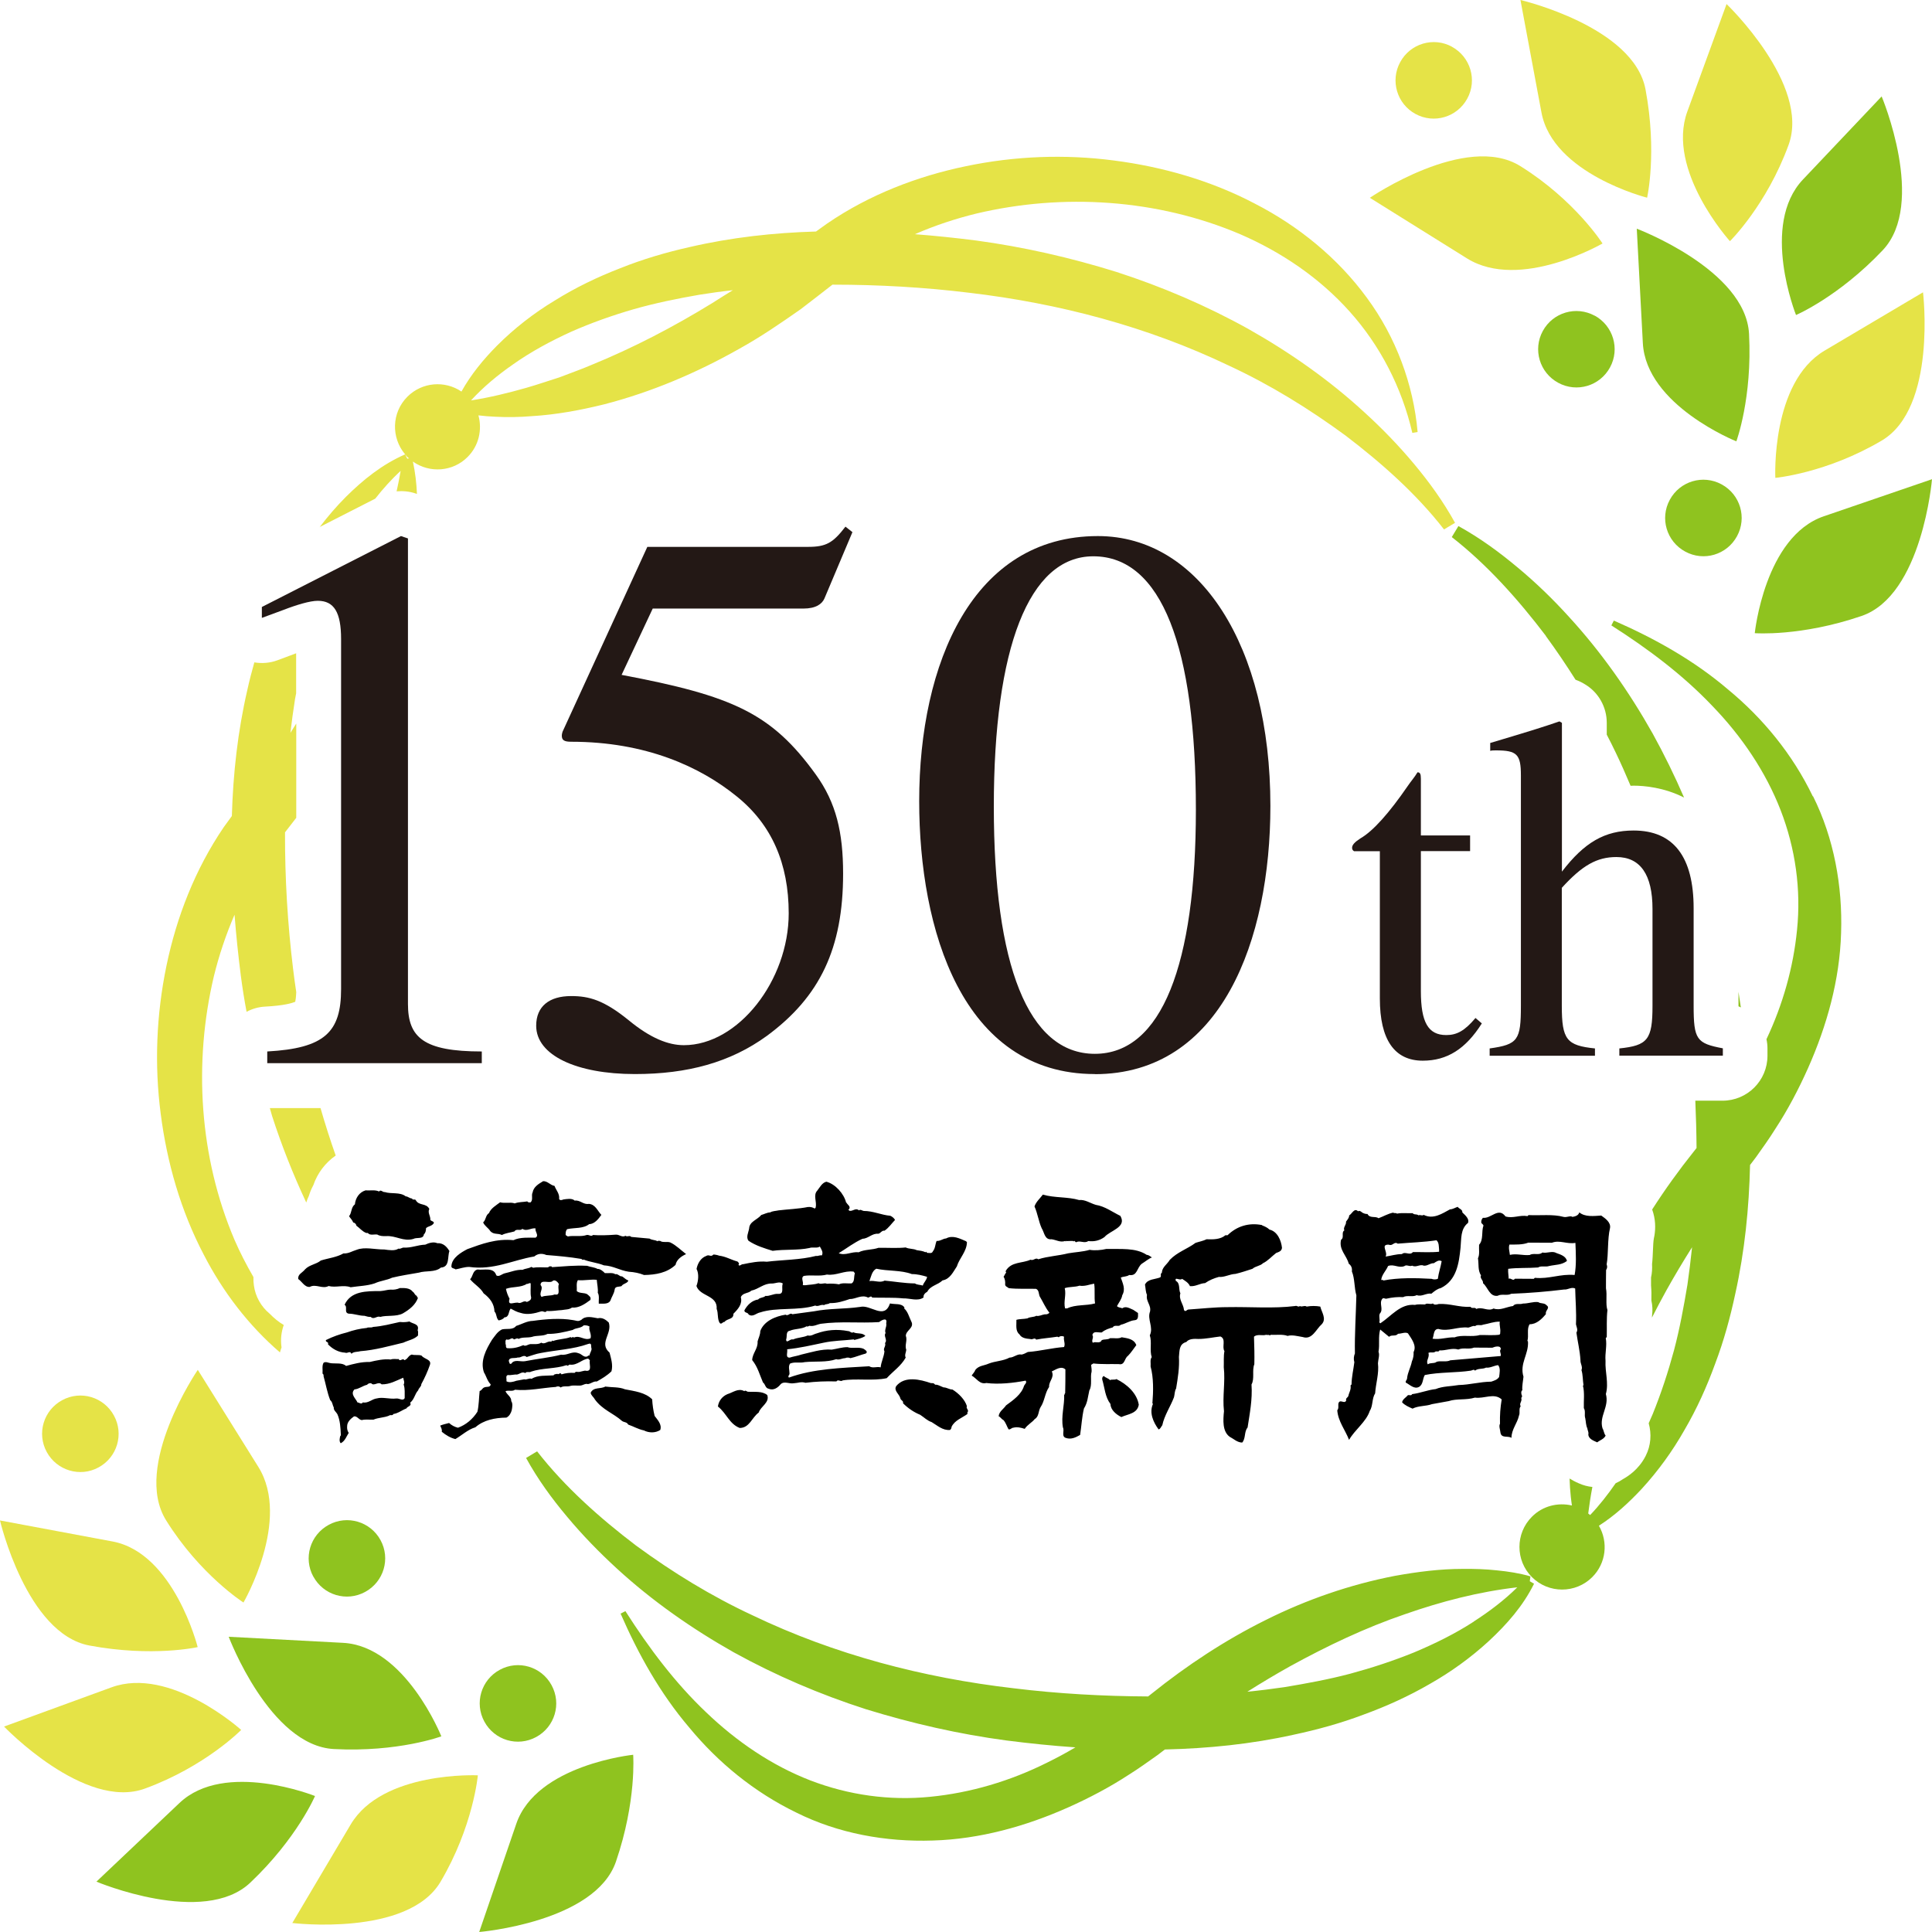
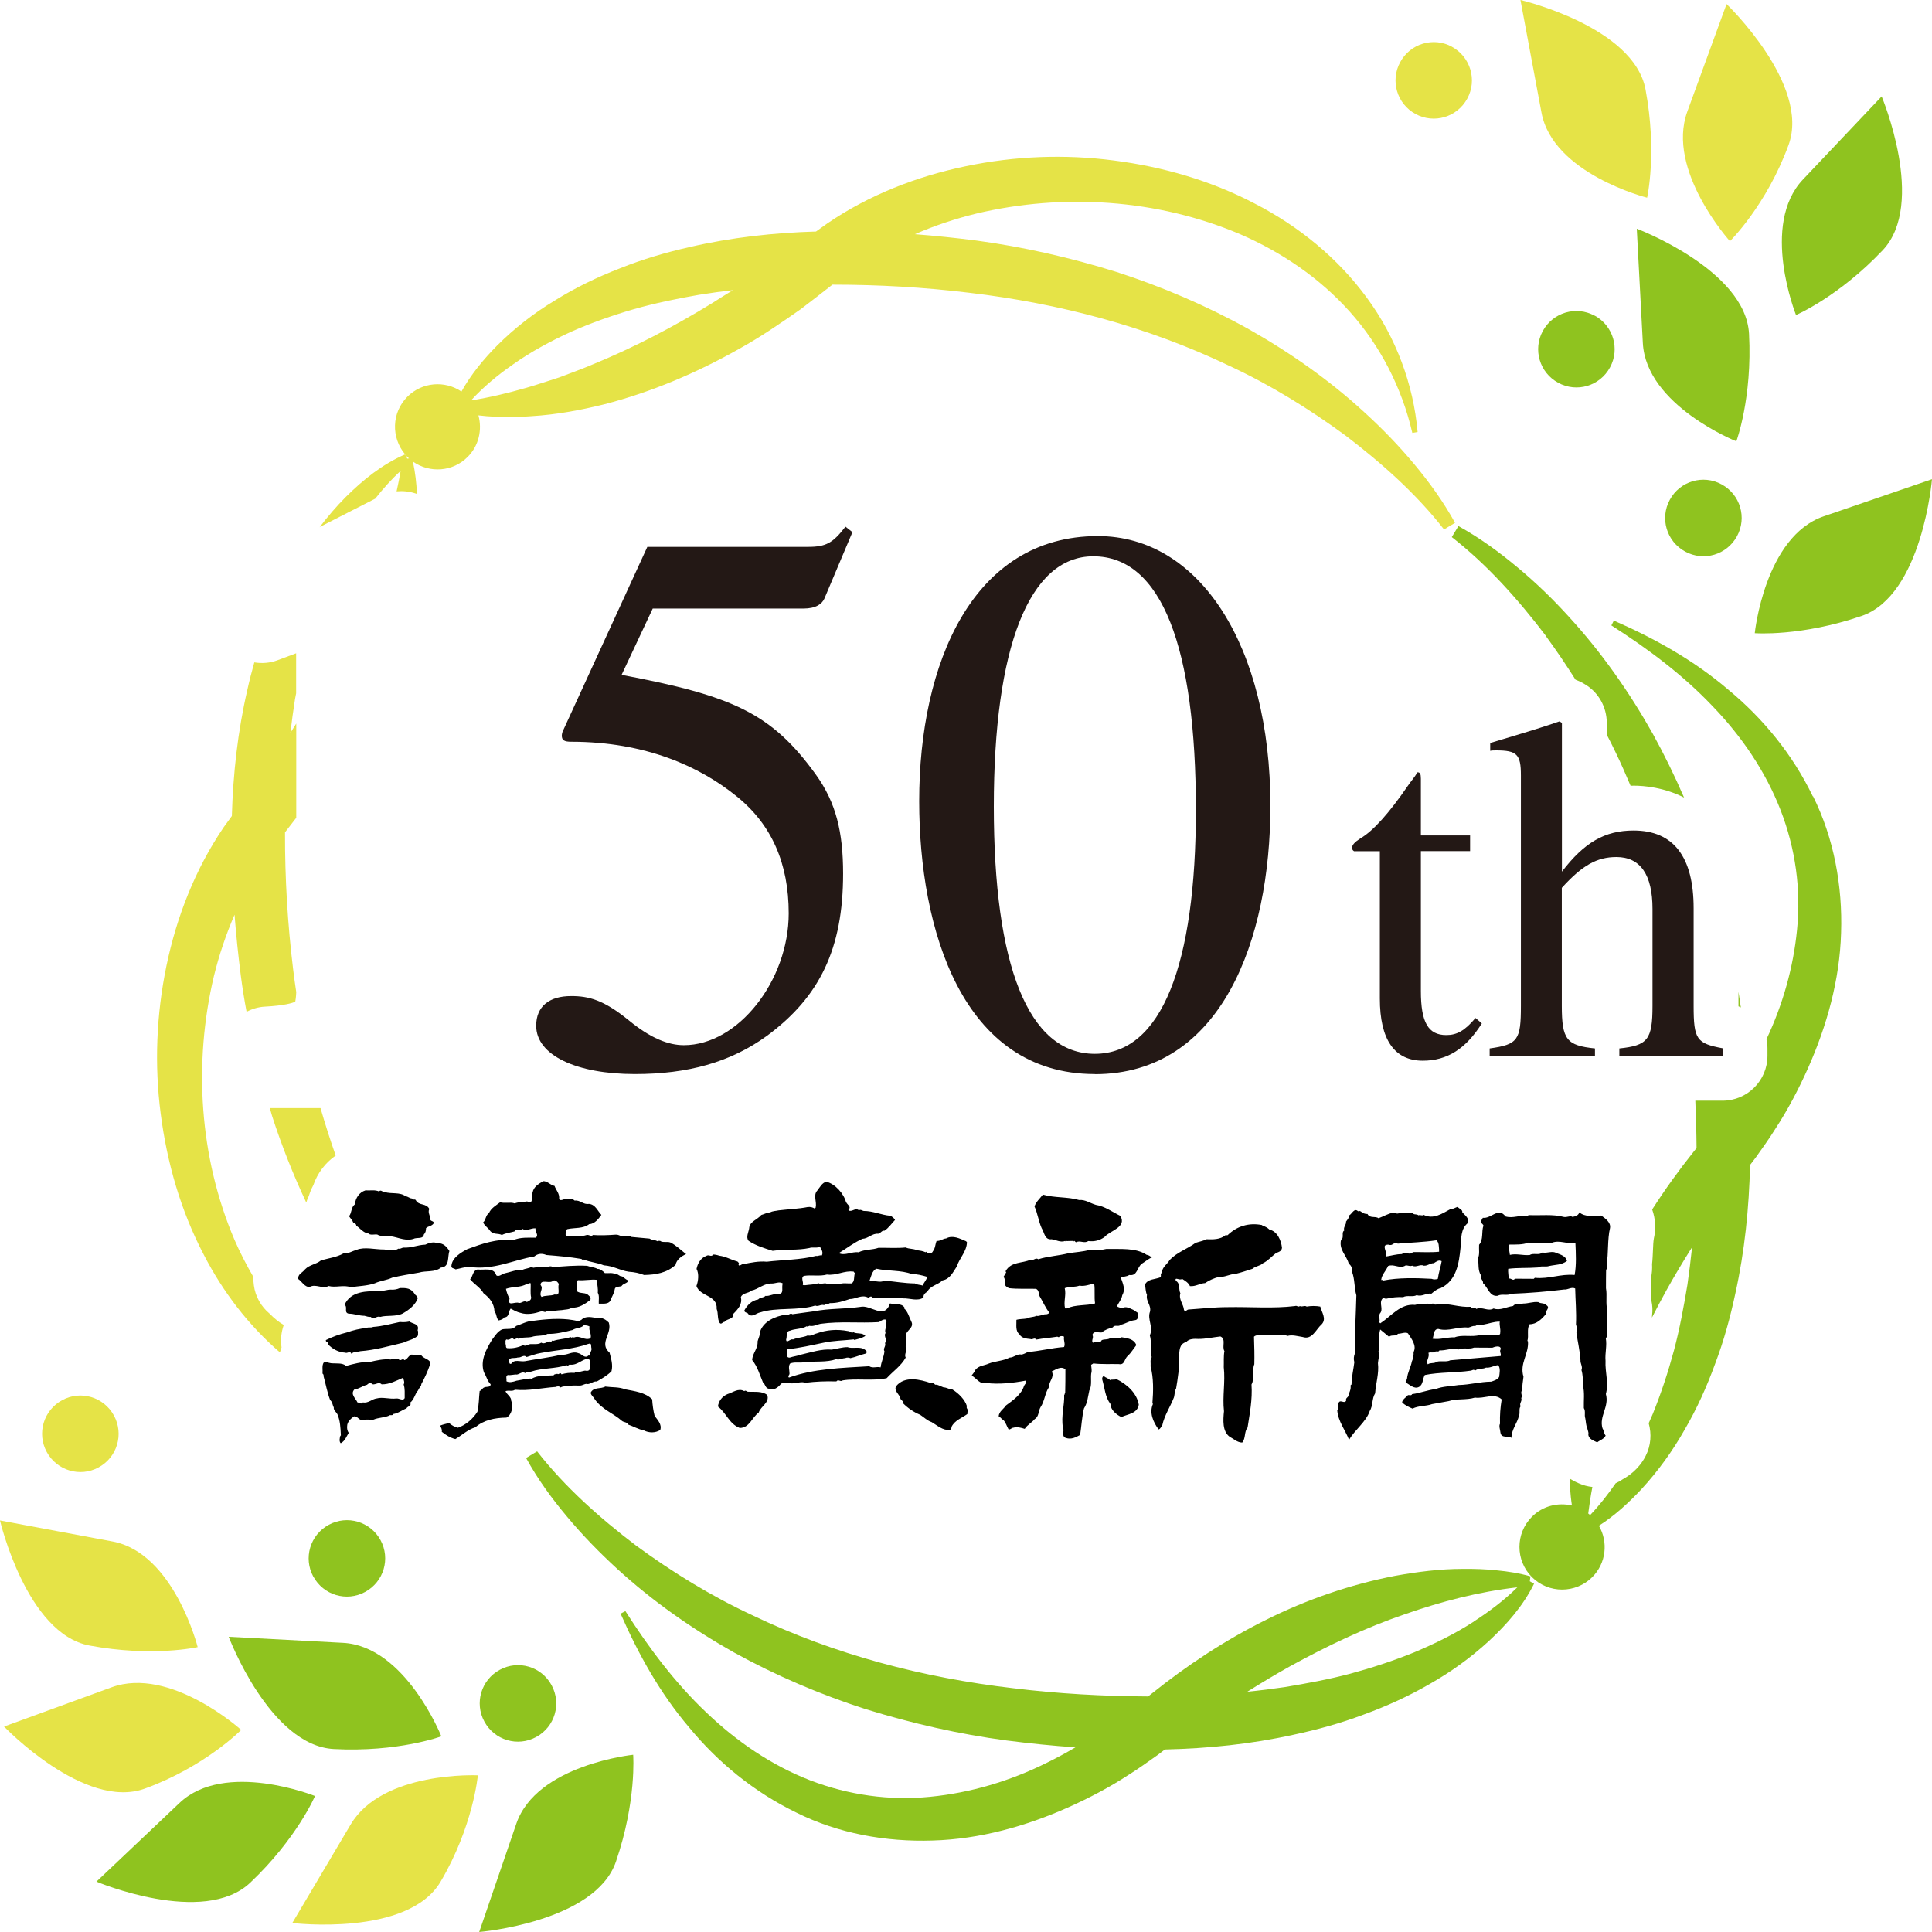
<svg xmlns="http://www.w3.org/2000/svg" id="_レイヤー_2" data-name="レイヤー 2" viewBox="0 0 171.91 171.91">
  <defs>
    <style>
      .cls-1 {
        fill: #8fc31f;
      }

      .cls-1, .cls-2, .cls-3, .cls-4 {
        stroke-width: 0px;
      }

      .cls-2 {
        fill: #231815;
      }

      .cls-4 {
        fill: #e5e347;
      }
    </style>
  </defs>
  <g id="_レイヤー_1-2" data-name="レイヤー 1">
    <g>
      <g>
        <g>
          <g>
            <path class="cls-1" d="m136.2,140.27c-1.01-.29-1.99-.44-3.01-.54-1.01-.11-2.02-.14-3.03-.13-2.03,0-4.04.26-6.04.62-3.98.77-7.86,2.11-11.48,3.92-3.63,1.8-7.02,4.04-10.15,6.55l-.33.26c-3.99-.02-8.01-.24-11.99-.73-8.02-.93-15.91-2.99-23.19-6.48-3.66-1.7-7.12-3.82-10.39-6.22-3.21-2.44-6.32-5.2-8.8-8.38l-.98.59c1.05,1.91,2.29,3.61,3.66,5.24,1.36,1.63,2.85,3.16,4.42,4.6,3.14,2.88,6.67,5.35,10.39,7.45,3.75,2.07,7.7,3.76,11.78,5.07,4.09,1.26,8.28,2.22,12.51,2.78,2.03.26,4.07.47,6.12.61-.83.49-1.66.94-2.52,1.36-3.28,1.64-6.82,2.69-10.41,3.04-3.6.36-7.25-.15-10.66-1.46-3.41-1.32-6.55-3.45-9.28-6.07-2.75-2.61-5.08-5.71-7.17-8.99l-.43.22c1.57,3.59,3.51,7.09,6.12,10.15,2.55,3.09,5.77,5.74,9.51,7.55,3.72,1.86,7.97,2.63,12.15,2.49,4.19-.12,8.28-1.27,12.03-2.94,1.88-.84,3.71-1.8,5.42-2.92.87-.54,1.69-1.14,2.53-1.73l.67-.51c3.83-.09,7.65-.47,11.44-1.31,2.11-.45,4.2-1.02,6.23-1.79,2.04-.74,4.02-1.64,5.9-2.73,1.89-1.07,3.66-2.35,5.26-3.82,1.59-1.48,3.03-3.1,4.02-5.1l-.38-.22.06-.44Zm-5.06,4.02c-1.68,1.09-3.48,1.97-5.31,2.74-1.85.75-3.74,1.37-5.66,1.89-1.92.51-3.89.87-5.86,1.2-1.1.16-2.21.3-3.32.41,1.25-.79,2.52-1.55,3.81-2.27,3.28-1.8,6.67-3.42,10.22-4.63,3.2-1.12,6.56-2,9.99-2.39-1.16,1.15-2.5,2.16-3.87,3.04Z" />
            <g>
              <path class="cls-1" d="m154.89,89.57c-.06-.44-.14-.88-.2-1.32v1.29c.07.03.14.07.21.1,0-.02,0-.05,0-.07Z" />
              <path class="cls-1" d="m137.54,56.58c.93,1.27,1.81,2.57,2.65,3.9.21.08.42.17.62.28l.22.13c1.21.72,1.94,2.03,1.94,3.43v1.05c.27.53.55,1.06.8,1.6.47.97.9,1.96,1.32,2.95.09,0,.18-.01.27-.01.92,0,2.71.15,4.49,1.06-.84-1.94-1.77-3.84-2.79-5.69-2.1-3.73-4.57-7.25-7.45-10.39-1.43-1.58-2.96-3.06-4.6-4.42-1.64-1.37-3.34-2.61-5.24-3.66l-.59.98c3.18,2.48,5.94,5.59,8.38,8.8Z" />
              <path class="cls-1" d="m161.3,70.85c-1.8-3.74-4.45-6.96-7.55-9.51-3.06-2.61-6.56-4.55-10.15-6.12l-.22.43c3.28,2.09,6.38,4.42,8.99,7.17,2.63,2.72,4.75,5.87,6.07,9.27,1.32,3.41,1.83,7.06,1.46,10.66-.33,3.34-1.26,6.63-2.72,9.72.06.27.09.54.09.82v.65c0,2.21-1.79,4-4,4h-2.42c.06,1.4.1,2.81.11,4.21l-.26.33c-1.31,1.64-2.55,3.36-3.69,5.14.31.86.31,1.67.2,2.33-.01.08-.03.17-.05.25-.04.19-.07.71-.08,1.06-.02.38-.03.79-.08,1.22.02.4,0,.8-.09,1.19v.71c.04.47.04.89.03,1.21,0,.04,0,.09,0,.13.1.44.12.89.06,1.34,0,.05,0,.12-.01.18.42-.82.85-1.64,1.3-2.45.72-1.29,1.48-2.56,2.27-3.81-.12,1.11-.25,2.22-.41,3.32-.33,1.97-.69,3.94-1.2,5.86-.52,1.92-1.14,3.81-1.89,5.66-.12.27-.24.54-.36.82.27.95.2,1.99-.27,2.91-.63,1.24-1.61,1.83-2.03,2.07-.2.14-.42.26-.64.36-.69,1-1.44,1.96-2.27,2.83-.06-.05-.11-.09-.17-.14.1-.79.22-1.58.37-2.36-.41-.04-.82-.15-1.2-.32-.31-.13-.58-.28-.83-.43.02.54.05,1.09.11,1.63.02.26.07.51.1.77-1.24-.29-2.6.03-3.56,1-1.48,1.48-1.48,3.89,0,5.37,1.48,1.48,3.89,1.48,5.37,0,1.24-1.24,1.43-3.12.59-4.57,1.42-.91,2.65-2.04,3.8-3.27,1.47-1.6,2.75-3.37,3.82-5.26,1.1-1.88,1.99-3.86,2.73-5.9.77-2.03,1.34-4.12,1.79-6.23.84-3.79,1.22-7.62,1.31-11.44l.51-.67c.59-.83,1.19-1.66,1.73-2.53,1.12-1.71,2.08-3.54,2.92-5.42,1.67-3.76,2.82-7.84,2.94-12.03.14-4.17-.64-8.43-2.49-12.15Z" />
            </g>
          </g>
          <g>
            <path class="cls-4" d="m24.21,99.3c.85,2.63,1.87,5.2,3.04,7.7.06-.2.14-.39.23-.58.08-.26.2-.6.4-.96.37-1.08,1.07-2,1.99-2.64-.49-1.39-.94-2.8-1.35-4.22h-4.51c.07.23.13.47.2.7Z" />
            <path class="cls-4" d="m28.43,46.9l4.96-2.53c.69-.88,1.44-1.72,2.26-2.47-.1.61-.23,1.21-.36,1.82.55-.05,1.12,0,1.66.18l.15.05c-.04-.96-.15-1.91-.36-2.88,1.48,1.05,3.55.92,4.87-.41,1-1,1.31-2.42.96-3.7.49.06.98.1,1.48.12,1.09.06,2.18.04,3.26-.05,2.18-.13,4.33-.53,6.44-1.05,4.22-1.09,8.26-2.81,12.04-4.95,1.9-1.05,3.69-2.28,5.46-3.52.94-.71,1.9-1.47,2.82-2.18.03,0,.06,0,.09,0,4.01,0,8.08.23,12.08.72,7.99.94,15.86,3.01,23.12,6.49,3.65,1.69,7.1,3.82,10.36,6.21,3.2,2.44,6.3,5.18,8.77,8.36l.98-.59c-1.05-1.9-2.28-3.6-3.64-5.23-1.36-1.63-2.84-3.16-4.41-4.59-3.13-2.88-6.64-5.34-10.36-7.44-3.73-2.07-7.68-3.76-11.74-5.07-4.08-1.27-8.25-2.22-12.47-2.79-1.8-.23-3.62-.42-5.44-.56,1.76-.77,3.6-1.38,5.48-1.84,7.68-1.82,16.08-1.3,23.46,1.84,3.67,1.59,7.06,3.88,9.75,6.89,2.69,3,4.63,6.73,5.57,10.79l.47-.08c-.37-4.22-1.92-8.43-4.52-11.95-2.58-3.53-6.08-6.38-9.98-8.38-3.89-2.04-8.18-3.27-12.53-3.83-4.36-.57-8.82-.4-13.17.51-4.34.9-8.6,2.54-12.34,5.1-.35.25-.67.48-.99.71-3.76.11-7.51.52-11.23,1.38-2.1.47-4.18,1.08-6.2,1.89-2.02.78-3.99,1.73-5.83,2.88-1.86,1.12-3.59,2.47-5.12,4-1.22,1.23-2.32,2.57-3.17,4.09-1.48-1-3.5-.85-4.81.46-1.41,1.41-1.46,3.64-.2,5.13-2.04.89-3.73,2.25-5.27,3.78-.84.84-1.62,1.75-2.34,2.7Zm17.21-14.47c1.63-1.15,3.38-2.09,5.18-2.91,1.81-.8,3.68-1.46,5.58-2.01,1.9-.54,3.85-.94,5.81-1.28,1-.16,2-.3,3-.41-.61.38-1.22.75-1.82,1.14-3.45,2.12-7.03,3.99-10.78,5.52-.93.4-1.89.73-2.84,1.1-.96.3-1.93.64-2.91.92-1.61.46-3.28.87-4.95,1.13,1.1-1.2,2.39-2.27,3.72-3.19Zm-9.4,8.23c.05.05.11.08.16.13l-.16.02-.2-.39c.07.08.12.17.2.24Z" />
            <path class="cls-4" d="m25.05,119.88c-.08-.55-.05-1.13.11-1.7.03-.09.05-.19.09-.28-.44-.26-.86-.6-1.26-1.01-.76-.63-1.27-1.53-1.4-2.52-.03-.21-.05-.46-.04-.74-.62-1.07-1.19-2.17-1.68-3.3-3.15-7.38-3.66-15.78-1.84-23.46.46-1.88,1.08-3.72,1.84-5.48.14,1.82.33,3.64.56,5.44.14,1.07.31,2.14.51,3.2.49-.26,1.04-.43,1.64-.46,1.71-.09,2.43-.32,2.69-.43.03-.14.07-.41.09-.86-.1-.68-.2-1.37-.28-2.05-.49-4.01-.73-8.07-.72-12.08,0-.03,0-.06,0-.09.33-.42.67-.86,1-1.29v-8.39c-.17.28-.34.55-.52.83.12-1,.25-2,.41-3,.03-.17.07-.35.1-.52v-3.56l-1.66.62c-.67.25-1.38.3-2.06.19-.23.81-.44,1.62-.62,2.44-.86,3.72-1.27,7.47-1.38,11.23-.23.32-.47.64-.72.99-2.55,3.75-4.2,8-5.1,12.34-.9,4.34-1.08,8.81-.51,13.17.56,4.36,1.79,8.64,3.83,12.53,1.69,3.29,3.98,6.29,6.78,8.7.04-.14.08-.29.14-.44Z" />
          </g>
        </g>
        <g>
-           <path class="cls-4" d="m157.97,42.53s-.41-8.49,4.38-11.33c4.78-2.83,8.76-5.19,8.76-5.19,0,0,1.25,10.28-3.67,13.19-4.92,2.91-9.47,3.32-9.47,3.32Z" />
-           <path class="cls-4" d="m142.6,21.66s-7.35,4.27-12.07,1.33c-4.72-2.94-8.64-5.39-8.64-5.39,0,0,8.55-5.84,13.39-2.82,4.85,3.02,7.31,6.88,7.31,6.88Z" />
          <path class="cls-4" d="m153.93,21.46s-5.7-6.31-3.79-11.54c1.91-5.22,3.49-9.56,3.49-9.56,0,0,7.48,7.16,5.52,12.53-1.96,5.37-5.22,8.57-5.22,8.57Z" />
          <path class="cls-1" d="m159.81,28.03s-3.21-8.02.62-12.06c3.82-4.04,7-7.39,7-7.39,0,0,4.02,9.54.09,13.69-3.93,4.15-7.71,5.76-7.71,5.76Z" />
          <path class="cls-1" d="m156.14,56.34s.88-8.6,6.14-10.4c5.26-1.8,9.63-3.3,9.63-3.3,0,0-.86,10.32-6.27,12.17-5.41,1.85-9.5,1.53-9.5,1.53Z" />
          <path class="cls-4" d="m146.56,17.59s-8.38-2.11-9.4-7.58-1.87-10.01-1.87-10.01c0,0,10.08,2.35,11.13,7.96,1.05,5.62.14,9.63.14,9.63Z" />
          <path class="cls-1" d="m154.5,39.27s-8.03-3.2-8.32-8.75c-.3-5.55-.54-10.17-.54-10.17,0,0,9.69,3.65,9.99,9.36.3,5.71-1.13,9.56-1.13,9.56Z" />
          <path class="cls-1" d="m153.19,43.1c-1.65-.9-3.71-.29-4.61,1.37-.9,1.65-.29,3.71,1.37,4.61,1.65.9,3.71.29,4.61-1.37.9-1.65.29-3.71-1.37-4.61Z" />
          <path class="cls-4" d="m129.2,4.16c-1.65-.9-3.71-.29-4.61,1.37-.9,1.65-.29,3.71,1.36,4.61s3.71.29,4.61-1.37c.9-1.65.28-3.71-1.37-4.61Z" />
          <path class="cls-1" d="m141.89,28.09c-1.65-.9-3.71-.29-4.61,1.36-.9,1.65-.29,3.71,1.37,4.61,1.65.9,3.71.29,4.61-1.37.9-1.65.28-3.71-1.37-4.61Z" />
        </g>
        <g>
          <path class="cls-4" d="m42.53,157.97s-8.49-.41-11.33,4.38c-2.83,4.78-5.19,8.76-5.19,8.76,0,0,10.28,1.25,13.19-3.67,2.91-4.92,3.32-9.47,3.32-9.47Z" />
-           <path class="cls-4" d="m21.66,142.6s4.27-7.35,1.33-12.07c-2.94-4.72-5.39-8.64-5.39-8.64,0,0-5.84,8.55-2.82,13.39,3.02,4.85,6.88,7.31,6.88,7.31Z" />
          <path class="cls-4" d="m21.46,153.93s-6.31-5.7-11.54-3.79c-5.22,1.91-9.56,3.49-9.56,3.49,0,0,7.16,7.48,12.53,5.52,5.37-1.96,8.57-5.22,8.57-5.22Z" />
          <path class="cls-1" d="m28.03,159.81s-8.02-3.21-12.06.62-7.39,7-7.39,7c0,0,9.54,4.02,13.69.09,4.15-3.93,5.76-7.71,5.76-7.71Z" />
          <path class="cls-1" d="m56.34,156.14s-8.6.88-10.4,6.14c-1.8,5.26-3.3,9.63-3.3,9.63,0,0,10.32-.86,12.17-6.27,1.85-5.41,1.53-9.5,1.53-9.5Z" />
          <path class="cls-4" d="m17.59,146.56s-2.11-8.38-7.58-9.4c-5.47-1.02-10.01-1.87-10.01-1.87,0,0,2.35,10.08,7.96,11.13,5.62,1.05,9.63.14,9.63.14Z" />
          <path class="cls-1" d="m39.27,154.5s-3.2-8.03-8.75-8.32c-5.55-.3-10.17-.54-10.17-.54,0,0,3.65,9.69,9.36,9.99,5.71.3,9.56-1.13,9.56-1.13Z" />
          <path class="cls-1" d="m43.1,153.19c-.9-1.65-.29-3.71,1.37-4.61,1.65-.9,3.71-.29,4.61,1.37.9,1.65.29,3.71-1.37,4.61-1.65.9-3.71.29-4.61-1.37Z" />
          <path class="cls-4" d="m4.16,129.2c-.9-1.65-.29-3.71,1.37-4.61,1.65-.9,3.71-.29,4.61,1.37.9,1.65.29,3.71-1.37,4.61-1.65.9-3.71.28-4.61-1.37Z" />
          <path class="cls-1" d="m27.88,140.29c-.9-1.65-.29-3.71,1.37-4.61,1.65-.9,3.71-.29,4.61,1.36.9,1.65.29,3.71-1.37,4.61-1.65.9-3.71.29-4.61-1.37Z" />
        </g>
      </g>
      <g>
        <g>
          <g>
            <path class="cls-2" d="m131.85,91.07c-1.43,2.26-3.08,3.31-5.25,3.31-2.52,0-3.82-1.87-3.82-5.53v-13.11h-2.3c-.13-.09-.17-.17-.17-.31,0-.26.26-.52.74-.83,1.13-.65,2.56-2.26,4.21-4.66.26-.39.61-.78.87-1.22.22,0,.3.13.3.57v5.05h4.38v1.39h-4.38v12.45c0,2.79.65,3.92,2.26,3.92.95,0,1.65-.39,2.6-1.52l.56.48Z" />
            <path class="cls-2" d="m144.09,93.94v-.65c2.52-.26,2.95-.78,2.95-3.79v-8.62c0-3.05-1.08-4.62-3.21-4.62-1.74,0-3.04.74-4.86,2.74v10.5c0,3.01.43,3.53,2.95,3.79v.65h-9.37v-.65c2.52-.35,2.78-.74,2.78-3.79v-20.51c0-1.87-.35-2.22-2.21-2.22-.17,0-.39,0-.52.04v-.7l1.17-.35c2.47-.74,3.47-1.05,4.99-1.57l.22.13v13.24c2-2.61,3.82-3.66,6.38-3.66,3.56,0,5.34,2.35,5.34,6.92v8.67c0,3.01.26,3.35,2.6,3.79v.65h-9.2Z" />
          </g>
          <g>
-             <path class="cls-2" d="m23.78,94.6v-1.04c5.12-.28,6.57-1.73,6.57-5.55v-31.15c0-2.36-.62-3.4-2.07-3.4-.69,0-1.87.35-3.11.83l-1.87.69v-.97l12.38-6.31.62.21v41.42c0,2.98,1.38,4.23,6.57,4.23v1.04h-19.08Z" />
            <path class="cls-2" d="m73.36,53.25c-.21.49-.76.9-1.87.9h-13.41l-2.77,5.9c9.89,1.87,13.34,3.4,17.29,8.88,1.8,2.5,2.42,5.13,2.42,8.81,0,6.66-2.07,10.96-6.78,14.43-3.25,2.36-7.05,3.4-11.75,3.4-5.19,0-8.78-1.67-8.78-4.3,0-1.74,1.18-2.64,3.11-2.64,1.59,0,2.9.35,5.12,2.15,1.94,1.6,3.53,2.22,4.91,2.22,4.84,0,9.33-5.76,9.33-11.73,0-4.44-1.52-7.91-4.63-10.41-3.25-2.64-8.09-4.86-14.73-4.86-.62,0-.83-.14-.83-.55,0-.14.07-.35.07-.35l7.54-16.44h14.31c1.59,0,2.21-.35,3.32-1.8l.62.49-2.49,5.9Z" />
            <path class="cls-2" d="m97.42,95.57c-11.82,0-15.63-12.91-15.63-24.28,0-12.28,4.77-23.59,15.9-23.59,9.06,0,15.35,9.78,15.35,24.01,0,11.93-4.36,23.87-15.63,23.87Zm-.14-46.07c-5.74,0-8.85,8.19-8.85,22.27s3.04,22,8.99,22,8.99-7.98,8.99-21.72c0-14.43-3.04-22.55-9.13-22.55Z" />
          </g>
        </g>
        <path class="cls-3" d="m75.31,107c.08.19.43.35.23.6-.12.05.03.09.05.14.31.05.56-.3.84-.04.14-.12.28.03.42.05.85,0,1.56.36,2.37.43.16.07.34.21.42.37-.28.29-.56.71-.94.96-.24-.05-.35.25-.56.27-.54-.05-.88.43-1.4.45-.74.33-1.41.85-2.11,1.28.59.25,1.14-.16,1.77-.08.53-.27,1.21-.2,1.77-.4.81-.01,1.7.05,2.42-.03.3.15.68.09.98.24.27.04.55.07.79.19.05-.12.09.03.14.05.2,0,.42.09.51-.14.22-.27.2-.62.33-.92.32.03.59-.22.84-.22.6-.33,1.24.02,1.77.24.03.03.07.06.09.09-.02.84-.67,1.41-.9,2.16-.33.49-.61,1.13-1.27,1.24-.42.41-1.08.46-1.36,1.01-.18.1-.37.27-.33.51-.52.37-1.21.06-1.82.08-.88-.09-1.84-.04-2.75-.07-.09-.21-.25,0-.37,0-.57-.3-1.12.15-1.63.13-.56.19-1.13.38-1.77.36-.17.13-.36.06-.51.18-.31-.09-.52.17-.79.04-1.52.48-3.44.13-4.9.61-.35.06-.66.46-1.03.18-.08-.22-.39-.11-.37-.37.26-.48.68-.88,1.22-.96.18-.21.47-.13.65-.32.36.05.71-.21,1.12-.18.61.05.26-.62.43-.92-.3-.21-.65,0-.98,0-.7-.03-1.18.5-1.82.63-.28.27-.79.18-.94.59.16.6-.25,1.06-.66,1.47.02.53-.55.4-.8.73-.16-.02-.26.26-.42.09-.23-.36-.11-.86-.27-1.25.09-1.24-1.48-1.09-1.8-2.04.17-.44.24-1.09.01-1.52.09-.47.36-.97.85-1.15.28-.18.41.14.65-.13.13,0,.35.04.51.1.62.08,1.03.36,1.63.52.07.07.21.18.09.28.08.21.26-.07.42-.04.67-.14,1.4-.29,2.1-.22,1.4-.17,3-.16,4.39-.52.14.05.32-.09.51-.04.15-.29-.05-.55-.18-.79-.25.18-.65.02-.93.13-1.03.22-2.2.1-3.27.25-.74-.23-1.48-.45-2.14-.89-.26-.32,0-.76.05-1.11.03-.61.73-.76,1.08-1.19.26-.07.51-.22.79-.23.22-.13.49-.12.75-.18.81-.1,1.77-.13,2.61-.3.23-.02.43.03.6.14.03-.03.07-.06.09-.09.12-.53-.25-1.1.15-1.52.22-.28.42-.69.8-.78.81.21,1.57,1.08,1.76,1.86Zm-26.98-1.9c-.41.25-.85.5-.94,1.01-.14.26.08.67-.19.88-.1,0-.22.02-.28-.09-.37.07-.77.04-1.12.18-.36-.14-.89.02-1.3-.1-.35.27-.82.53-.99.96-.32.21-.25.59-.52.83.14.33.45.47.65.79.32.32.65.15,1.02.33.35-.18.75-.21,1.12-.32.15-.28.53-.01.7-.23.39.26.75-.09,1.17-.04-.07.3.35.63,0,.83-.56,0-1.39-.06-1.96.22-1.54-.15-2.82.33-4.11.8-.55.29-1.35.76-1.41,1.47-.05.26.24.22.37.33.4-.07.78-.22,1.21-.22,2.18.31,3.87-.61,5.79-.93.32-.27.7-.29,1.07-.13,1.11.09,2.05.17,3.12.35.05.03.14.14.19.05.58.24,1.24.28,1.81.52.86.05,1.4.45,2.23.57.48.03.93.12,1.35.29,1.05-.02,2.04-.19,2.8-.9.09-.47.53-.78.94-.96-.46-.35-.88-.78-1.39-1.03-.28-.12-.68.04-.93-.15-.07.02-.19-.04-.23.04-.2-.14-.49-.09-.7-.24-.54-.05-1.09-.1-1.63-.15-.17-.18-.33.04-.51-.1-.33.18-.56-.14-.89-.1-.65.05-1.43.08-2.01.03-.15.18-.35-.05-.56,0-.5.18-1.15.02-1.68.13-.05-.06-.14-.06-.19-.14,0-.19,0-.37.14-.51.65-.15,1.42-.02,1.96-.45.47,0,.83-.47,1.08-.82-.35-.37-.53-.93-1.11-.98-.5.09-.77-.36-1.26-.29-.25-.24-.71-.14-1.02-.1-.09.05-.31.11-.37-.05.06-.46-.27-.78-.41-1.16-.38-.06-.61-.44-1.02-.42Zm44.47,1.19c-.26.35-.62.65-.75,1.06.28.62.36,1.32.64,1.94.24.36.25,1.05.88.98.4.05.78.31,1.21.15.03.05.06.05.09,0,.09.03.33-.01.42,0,.07.02.19-.04.23.05.12-.17.14.13.28.05.29-.16.71.15,1.03-.09.56.07,1.04-.06,1.45-.36.49-.58,2.01-.86,1.41-1.88-.72-.35-1.37-.85-2.18-.98-.49-.14-.96-.49-1.49-.43-1.01-.3-2.2-.18-3.21-.48Zm-60.28-.37c-.56.17-.89.69-.94,1.24-.36.27-.26.74-.52,1.06.12.19.3.35.37.56.14.01.27.15.28.28.3.21.51.51.88.65.05,0,.09,0,.14,0,.19.25.56.1.84.14.23.14.51.15.79.14.87-.06,1.53.51,2.42.25.3-.17.88.06.94-.41.16-.14.18-.34.19-.55.21-.2.53-.16.7-.46-.03-.18-.24-.14-.32-.28.03-.35-.26-.62-.09-.97-.28-.55-.93-.25-1.21-.79-.08-.11-.27.04-.33-.14-.21,0-.35-.18-.56-.19-.51-.4-1.27-.19-1.86-.38-.19.03-.36-.26-.51-.05-.34-.17-.81-.07-1.21-.1Zm97.2,1.46c-.23.07-.44.22-.7.23-.69.37-1.48.92-2.34.49-.17.12-.28-.04-.47.04-.14-.14-.38-.02-.51-.19-.47.02-.96-.05-1.4.04-.08-.1-.24,0-.33-.09-.47.09-.87.34-1.31.5-.28-.22-.77.04-.98-.38-.18.02-.44-.07-.6-.23-.07-.02-.17-.09-.23,0-.34-.35-.54.21-.8.36,0,.22-.16.38-.28.55.04.3-.28.5-.15.78-.3.19.02.64-.29.83-.22.89.5,1.4.68,2.13.23.17.32.4.28.69.27.65.2,1.44.4,2.13-.04,1.73-.16,3.47-.13,5.17-.1.24-.13.51-.05.78-.08.66-.24,1.29-.25,1.98-.03.03-.07.06-.09.09.07.36-.13.62-.19.92-.03.15-.28.21-.19.41-.12.28-.37.04-.56.09-.29.13-.02.58-.24.78.07.99.71,1.76,1.05,2.64.51-.9,1.52-1.6,1.84-2.57.3-.46.18-1.1.48-1.57.06-.9.36-1.77.25-2.68.02-.34.17-.73.05-1.02.12-.64-.04-1.32.15-1.98.26.21.53.44.79.65.21-.22.6,0,.79-.27.3,0,.65-.18.89-.04.32.49.8,1.09.5,1.67.02.25-.03.58-.15.83-.1.53-.38.97-.43,1.52,0,.13-.19.25-.1.37.36.19.74.6,1.16.38.39-.22.31-.72.52-1.06,1.31-.27,2.77-.19,4.1-.39.14-.03.25-.15.37,0,.27-.23.68-.11.98-.27.35.05.71-.18,1.07-.22.24.26.13.74.09,1.06-.18.26-.45.32-.7.41-1,.01-1.9.28-2.89.3-.68.12-1.43.1-2.05.36-.73.08-1.37.36-2.1.45-.07.17-.25.06-.37.09-.14.18-.49.37-.52.64.24.26.6.42.93.56.52-.27,1.18-.2,1.73-.4.49-.09,1-.18,1.49-.27.72-.24,1.55-.07,2.33-.31.82.12,1.71-.45,2.38.16-.12.75-.17,1.36-.15,2.17-.12.2.02.53.04.78.08.54.67.26.98.47,0-.75.52-1.29.67-1.98.12-.25-.04-.61.15-.83-.16-.26.16-.44.05-.74.05-.06.11-.18.05-.23-.05-.13-.09-.37.05-.46-.04-.37.07-.86.1-1.2-.36-1.19.48-2,.4-3.14-.02-.02-.03-.03-.05-.05.14-.46-.08-1.08.2-1.48.61.01,1.1-.48,1.45-.91-.1-.31.42-.53.05-.78-.19-.23-.52-.12-.74-.28-.47-.05-.86.13-1.35.13-.28.11-.68-.07-.89.22-.58.07-1.15.43-1.73.22-.52.29-1-.19-1.54.04-.11-.2-.4.02-.51-.19-1.01.06-1.83-.31-2.84-.25-.14.05-.4.11-.51-.05-.22.13-.52-.08-.7.09-.24,0-.62-.04-.89.04-1.3-.13-2.1.99-3.09,1.64-.03-.03-.06-.06-.09-.09.09-.23-.07-.54.05-.78.35-.37-.08-.89.2-1.29.13-.18.25.02.42-.04.46-.11.99-.16,1.45-.13.35-.2.87.02,1.21-.18.46.17.83-.2,1.31-.13.26-.22.52-.43.84-.5,1.4-.69,1.61-2.2,1.75-3.59.08-.8-.02-1.67.67-2.21.12-.37-.24-.66-.51-.93.03-.28-.32-.32-.42-.51Zm10.81.49c-.07.28-.36.37-.61.41-.2-.14-.5.07-.79,0-.95-.26-2.08-.11-3.12-.16-.03.03-.07.06-.09.09-.71-.12-1.28.23-1.96.03-.63-.86-1.28.22-2.01.12-.11.12-.17.28-.14.46.07.07.16.14.19.23-.2.54.02,1.25-.39,1.71-.03.4.07.86-.1,1.2.09.56-.03,1.04.27,1.53-.13.25.22.42.18.69.44.37.58,1.22,1.3,1.12.35-.2.87.02,1.21-.18,1.6-.06,3.17-.19,4.71-.38.35.03.63-.25.98-.09.02,1,.12,2.1.07,3.19.05.26.2.47.04.74.11.81.31,1.6.36,2.45-.02.31.22.58.09.88.13.42.11.9.18,1.34-.02.02-.03.03-.05.05.16.61.06,1.32.08,1.99.18.31.02.59.13.92.06.3.05.61.18.88.02.19.14.34.09.55.02.41.49.56.79.7.25-.2.59-.28.75-.6-.16-.19-.15-.44-.28-.65-.32-1.08.62-1.91.3-3.05.27-.99-.08-1.94-.03-2.95-.06-.71.15-1.36.02-2.03.03-.03.07-.06.09-.09.02-.8-.03-1.63.06-2.4-.18-.53-.01-1.32-.13-1.94,0-.48,0-1.14.01-1.62.11-.19.12-.3.05-.51.17-.94.06-2.21.3-3.23.09-.51-.43-.86-.78-1.11-.65.04-1.45.15-1.96-.29Zm-28.22,1.14c-1.19-.24-2.26.1-3.08.9-.07,0-.12,0-.19,0-.45.39-1.12.38-1.68.36-.3.15-.65.21-.98.32-.74.55-1.61.81-2.29,1.51-.25.42-.68.64-.71,1.15-.19.14,0,.25-.14.41-.46.19-1.11.13-1.36.64.06.31.05.65.18.92-.12.58.39.9.27,1.48-.27.7.33,1.39-.02,2.12.2.59-.03,1.35.17,1.94-.17.22-.07.55-.1.83.27,1,.25,2.19.16,3.28.02.02.03.03.05.05-.35.79.03,1.63.5,2.27.18-.05.22-.25.33-.37.19-.89.72-1.65,1.04-2.49.07-.26.05-.55.19-.78.15-.91.31-1.87.25-2.81.06-.55,0-1.15.66-1.33.23-.3.73-.29,1.07-.27.68,0,1.31-.15,1.96-.22.54.22.11.92.36,1.3-.09.45-.04,1.01-.06,1.43.15,1.31-.13,2.61.02,3.92-.08.79-.15,1.79.5,2.27.37.19.67.51,1.12.52.33-.37.16-.96.48-1.34.19-1.25.44-2.47.35-3.83.29-.51.03-1.26.25-1.8.02-.81,0-1.56-.03-2.45.29-.27.77-.05,1.12-.18.02.02.03.03.05.05.09-.12.23.09.33-.04.44.03,1.05-.07,1.49.1.4-.12.91.03,1.35.1.84.28,1.18-.7,1.69-1.14.45-.49-.02-1.08-.13-1.57-.37-.07-.84-.07-1.21,0-.19-.14-.42.07-.61-.05-.14.14-.25-.07-.42,0-1.92.24-4.01.06-6.02.1-1.17,0-2.36.14-3.45.21-.16-.02-.28.28-.42.04-.04-.52-.49-.93-.32-1.48-.18-.35.01-.9-.41-1.11-.12-.41.37.02.56-.18.26.17.58.35.7.65.51.05.88-.25,1.35-.27.37-.26.79-.43,1.22-.55.5.05.96-.25,1.49-.27.51-.12,1-.29,1.5-.45.28-.25.7-.25.94-.5.43-.2.78-.61,1.17-.91.24-.09.49-.16.52-.46-.07-.66-.41-1.46-1.11-1.62-.19-.18-.42-.29-.65-.37Zm15.74,2.19c0,.06,0,.12,0,.18-.75.08-1.56.02-2.33.03-.27.34-.68-.09-.98.18-.51,0-.96.15-1.45.22.24-.41-.5-1.09.29-1.06.34.16.47-.32.79-.09,1.15-.1,2.33-.13,3.45-.3.23.21.2.53.23.83Zm12.13-.61c.04.92.1,1.97-.07,2.86-1.27-.12-2.27.38-3.54.25-.03.03-.07.06-.09.09-.56,0-1.12,0-1.68-.01-.17.25-.34-.09-.56,0,0-.3-.07-.57-.04-.88.86-.11,1.73-.05,2.66-.12.27-.18.68-.02.98-.13.6-.13,1.1-.08,1.59-.45-.1-.43-.57-.57-.93-.7-.39-.23-.81.04-1.26-.05-.29.28-.8.01-1.12.22-.62.06-1.18-.15-1.77-.01-.03-.32-.14-.6-.04-.92.53,0,1.18.03,1.68-.17.58,0,1.4,0,2.1.01.7-.27,1.34.15,2.1.01Zm-101.27.03c-.33-.15-.76-.02-1.07.13-.68.02-1.25.31-1.96.26-.14.03-.3.15-.42.09-.33.23-.87.13-1.26.08-.82.01-1.76-.26-2.47.03-.39.11-.72.35-1.17.32-.61.35-1.34.42-2.01.63-.43.35-1,.37-1.4.78-.24.32-.67.43-.61.87.32.21.57.74,1.02.7.56-.3,1.12.22,1.68-.08.65.17,1.33-.13,1.96.11.72-.11,1.48-.12,2.15-.35.49-.23,1.06-.27,1.54-.5.78-.19,1.58-.31,2.38-.45.63-.2,1.43,0,1.96-.45.81-.05.57-.96.76-1.47-.24-.4-.56-.73-1.07-.7Zm59.54.51c-.46.11-1.06.16-1.49.08-.61.18-1.28.2-1.91.31-.86.22-1.82.26-2.66.53-.26-.19-.41.16-.7.04-.73.34-1.71.15-2.2,1,0,.05-.01.11.05.14-.12.1-.14.25-.24.37.12.19.16.46.14.65-.03.22.2.26.32.37.78.09,1.61.04,2.42.06.27.11.24.42.32.65.3.49.51,1.02.88,1.48-.11.11-.25.16-.42.14-.25.03-.51.2-.75.13-.23.14-.56.08-.79.23-.34.07-.69.04-.98.13.02.46-.11.98.27,1.29.2.35.61.38.98.42.2.09.37-.18.51.05.61-.12,1.26-.16,1.87-.26.07-.01.13.11.19,0,.11-.07.31-.07.42,0-.07.33.14.62,0,.92-1.1.08-2.12.36-3.22.44-.18.09-.4.21-.56.23-.38-.09-.68.27-1.07.27-.57.31-1.27.3-1.87.54-.39.18-.86.16-1.17.55-.06.19-.25.37-.33.51.43.23.71.81,1.3.66,1.14.14,2.39,0,3.5-.21.15.18-.08.32-.14.46-.22.76-.97,1.28-1.6,1.74-.24.35-.61.53-.66.97.16.06.25.26.42.33.23.25.3.56.46.83.18.05.26-.14.42-.14.34-.1.72,0,1.02.1.23-.36.68-.59.89-.87.39-.22.31-.72.52-1.06.37-.55.38-1.25.76-1.8-.04-.51.5-.84.24-1.38.36-.16.82-.52,1.21-.18,0,.65,0,1.41-.02,2.12-.08.02,0,.12-.09.14.04.94-.29,1.91-.11,2.91.16.28-.17.8.27.93.47.16.89-.06,1.26-.27.12-.78.16-1.6.34-2.35.33-.53.34-1.01.48-1.61.28-.46.06-1.2.2-1.66.02-.16-.02-.41-.04-.6.05-.08.13-.07.19-.14.74.09,1.58.04,2.28.06.54.11.48-.51.8-.73.3-.3.5-.64.75-.96-.21-.57-.81-.61-1.3-.7-.29.16-.68.06-1.03.08-.21.16-.52.07-.75.18-.15.35-.56.08-.79.23-.16-.23.12-.46-.04-.69.11-.41.52-.19.84-.23.29-.25.63-.35.98-.45.15-.28.53-.01.7-.23.44-.09.8-.37,1.26-.41.34-.03.28-.39.28-.64-.14-.09-.28-.19-.42-.28-.3-.12-.65-.37-.98-.14-.16-.07-.34-.05-.47-.19.16-.32.41-.6.47-.97.31-.55.05-1.04-.13-1.57.25-.12.49-.06.75-.23.74.12.67-.67,1.13-1.01.3-.18.61-.46.89-.55-.12-.07-.28-.23-.46-.23-.99-.66-2.33-.5-3.59-.53Zm29.83,1.09c-.09.53-.27,1.02-.34,1.57-.16.07-.4.07-.56,0-1.43-.08-2.94-.11-4.29.15-.03-.09-.12-.03-.19-.05.05-.48.44-.82.61-1.24.51-.2.93.21,1.45.01.21-.17.42.07.7-.04.36.19.68-.16,1.03,0,.34.03.56-.23.89-.22.21-.13.44-.33.7-.18Zm-79.17.51s-.03-.03-.05-.05c-.1,0-.22-.02-.28.09-.45.02-.93-.05-1.35.04-.02-.08-.12-.01-.14-.09-.24.16-.54.14-.79.27-.58-.03-1.06.2-1.59.31-.25.06-.52.35-.75.18-.23-.75-1.08-.44-1.67-.52-.45.11-.39.6-.66.87.38.46.92.74,1.2,1.25.58.44.94.93.97,1.62.22.23.13.57.37.79.19-.04.38-.09.51-.27.46-.02.34-.53.56-.78.28.15.56.31.88.38.59.2,1.27.05,1.82-.13.2-.07.37.17.51-.04.48.04.91-.06,1.35-.08.3-.06.64-.03.89-.22.61.05,1.15-.31,1.64-.68.09-.27-.12-.36-.28-.51-.28-.16-.68-.05-.93-.28.03-.32-.07-.71.1-.97.59.05,1.15-.09,1.68-.03.03.39.13.79.09,1.15.17.26.06.74.09.97.32-.02.84.09,1.03-.27.11-.33.33-.62.38-.97.03-.33.39-.24.61-.32.17-.26.53-.23.61-.5-.21-.07-.37-.25-.56-.37-.24.03-.35-.25-.6-.19-.25-.17-.62-.07-.93-.1-.18-.19-.44-.39-.65-.37-.28-.16-.63-.16-.93-.28-1.17-.05-2.01.05-3.12.12Zm28.86.16c-.39.21-.46.71-.61,1.1.48-.08.93.19,1.35-.04.9.08,1.77.24,2.7.25.2.14.47.11.7.19.08-.28.35-.48.38-.78-.43-.13-.92-.25-1.35-.24-.96-.37-2.14-.25-3.17-.48Zm-2.01.26c-.82-.12-1.56.38-2.38.26-.63.18-1.4.01-2.05.12-.31.16,0,.55-.1.78.05.09.16.03.23.05.39-.06.81-.05,1.17-.18.24.14.51-.07.75.05.32-.03.79-.01,1.07.05.32-.16.75-.06,1.12-.08.3-.16.19-.58.29-.88.02-.08-.11-.11-.09-.18Zm21.47,2.83c-.79.22-1.74.08-2.47.44-.07,0-.12,0-.19,0-.15-.6.12-1.2-.03-1.8.41-.14.9-.08,1.31-.22.49.08.87-.11,1.31-.18.09.55-.01,1.2.08,1.76Zm-47.69-1.72c-.19.28.23,1.06-.38.92-.35.15-.82.06-1.17.22-.3-.35.22-.71-.09-1.06,0-.53.71-.14,1.03-.32.23-.25.52.08.6.23Zm-2.48,1.18c.02.25-.2.33-.38.41-.26-.17-.44.11-.7.09-.34-.16-1.06.37-.84-.38-.15-.28-.26-.57-.32-.88.6-.22,1.33-.09,1.87-.45.08.06.19-.11.33-.04.02.42-.05.86.04,1.25Zm-11.7-.82c-.23.11-.56.16-.79.13-.3,0-.57.11-.93.13-1.24,0-2.62-.01-3.18,1.22.31.19-.09.7.37.79.49,0,.91.19,1.4.19.18.05.4.12.56.1.28.28.56-.13.84,0,.58-.17,1.42,0,2.01-.31.59-.34,1.15-.77,1.36-1.42-.02,0-.03,0-.05,0-.06-.03-.05-.09-.05-.14-.19-.05-.23-.3-.37-.37-.28-.37-.79-.33-1.16-.33Zm43.63,1.37c-.52,1.49-1.71.06-2.66.3-1.4.2-2.73.12-4.11.39-.64.09-1.28.18-1.91.26-.22-.18-.38.21-.61.04-.89.14-1.92.56-2.25,1.46,0,.33-.16.62-.24.92.05.64-.46,1.05-.48,1.66.49.6.67,1.32.96,1.99.22.16.2.51.51.56.44.19.83-.11,1.07-.41.33-.3.75,0,1.17-.08.4-.02.63-.16,1.03-.04.89-.11,1.81-.15,2.75-.12.16-.23.38.07.56-.09,1.19-.2,2.7.07,3.92-.2.59-.64,1.27-1.08,1.69-1.83-.12-.23.03-.46.05-.69-.16-.42.12-.83-.04-1.25,0-.49.8-.71.48-1.29-.19-.39-.3-.87-.64-1.16.02-.02.03-.03.05-.05-.26-.43-.86-.27-1.3-.38Zm54.3,2.59c.03.08-.05.12-.05.18-.56.08-1.24.02-1.77.03-.69.21-1.58-.06-2.24.21-.68-.03-1.25.22-1.96.12.14-.3.06-.87.52-.87.9.26,1.71-.23,2.66-.12.21-.04.42-.2.61-.13.18-.18.49-.02.7-.13.5-.08.95-.28,1.49-.27-.05.35.09.62.04.97Zm-81.82-1.12c-.21.17-.47.02-.7,0-1.09-.19-2.42-.09-3.54.07-.55.01-1,.3-1.5.45-.31.39-.84.21-1.26.31-.42.21-.61.56-.89.92-.52.85-1.07,1.86-.72,2.9.22.35.29.75.6,1.07-.02.3-.37.18-.56.27-.2.07-.22.27-.42.32-.07.62-.06,1.26-.2,1.85-.42.66-1.03,1.17-1.73,1.42-.29-.07-.56-.21-.79-.42-.26.07-.52.12-.79.23.07.17.18.33.14.55.37.3.76.54,1.21.65.59-.35,1.12-.85,1.78-1.05.73-.64,1.73-.85,2.76-.86.26-.13.4-.39.47-.64.05-.25.12-.61-.04-.83.03-.37-.39-.57-.51-.88.25-.11.62.05.84-.13,1.24.12,2.43-.17,3.64-.25.12-.07.32-.07.42.05.28-.17.54-.05.84-.13.27-.09.65-.02.89-.04.25,0,.47-.22.7-.13.28-.04.53-.28.79-.23.46-.26.91-.52,1.31-.91.15-.58-.04-1.14-.17-1.66-.98-.85.26-1.68-.07-2.68-.24-.23-.56-.48-.98-.38-.49-.08-1.09-.27-1.49.17Zm27.18.24c.09.35-.18.61-.05.92-.21.25.2.61-.05.88.11.3-.21.48-.05.74-.05.51-.29.92-.34,1.43-.37-.1-.67.11-1.02-.1-2.45.15-4.95.21-7.14,1.01-.14-.14.07-.23.05-.37,0-.3-.13-.62.05-.88.44-.18.84-.02,1.31-.13.93-.09,1.95.04,2.8-.26.26.1.52-.09.79-.09.13-.07.34-.07.47,0,.47-.1.89-.29,1.36-.41.26-.16-.07-.34-.18-.42-.42-.2-1.04,0-1.44-.15-.49,0-.93.15-1.4.22-.93-.07-1.83.24-2.71.44-.33.12-.7.16-1.03.27-.42.02-.16-.49-.23-.74,1.11-.11,2.16-.36,3.22-.58.92-.2,1.75-.19,2.71-.3.02.02.03.03.05.05.34-.09.69-.16.98-.36-.26-.32-.75-.15-1.07-.33-.16.13-.29-.11-.47-.1-.98-.19-1.91-.11-2.8.21-.26.06-.47.26-.79.18-.41.19-.9.17-1.31.36-.24-.11-.59.42-.61,0,.11-.26-.06-.72.33-.78.47-.2,1.05-.13,1.5-.4.05.06.17,0,.23-.04.4.08.68-.12,1.03-.18,1.75-.24,3.43-.04,5.18-.15.16-.13.73-.48.65.05Zm-42.43-.11c-.3.06-.52.07-.84.04-.78.17-1.55.38-2.38.44-.16.1-.46,0-.56.09-.62.06-1.21.2-1.77.4-.65.16-1.27.38-1.87.68-.06.21.29.14.18.37.4.42.93.72,1.53.75.21.1.44-.21.56.1.21-.21.53-.15.79-.23,1.33-.1,2.57-.46,3.83-.76.44-.21.97-.29,1.31-.64-.02-.16.04-.34-.04-.46.19-.6-.44-.55-.74-.79Zm16.04.43c-.11.35.2.65.09,1.06-.56.25-.93-.31-1.49-.06-.09-.16-.19.11-.28-.05-.5.19-1.08.17-1.59.36-.05-.12-.09.03-.14.05-.34-.09-.56.29-.89.09-.26.19-.68.11-.98.13-.21.03-.44.24-.61.09-.44.19-.91.32-1.45.27-.17-.07-.05-.26-.14-.37.03-.08-.07-.34.1-.41.27.14.44-.27.65,0,.14-.02.28-.16.42-.04.28-.18.79-.09,1.17-.18.44-.16.99-.04,1.4-.27.75.02,1.52-.17,2.24-.35.3-.21.71-.13.98-.41.19-.01.36.01.51.1Zm81.07,2.04c-.14.2.07.37,0,.6-1.49.13-2.99.26-4.48.38-.35.18-.84.02-1.21.13-.22.19-.57.05-.79.23-.21-.32.19-.62.05-1.02.25-.11.44.05.65-.13.11-.02.27.06.33-.09.58.03,1.1-.25,1.68-.08.47-.2.93.02,1.4-.17.6,0,1.03,0,1.63.01.19-.09.77-.25.75.14Zm-80.89-.06c0,.24-.19.44-.19.64-.05-.09-.14.02-.19.05-.3.14-.51-.23-.79-.28-.57-.23-.97.22-1.54.13-1.05.27-2.15.37-3.22.58-.4.07-.95-.2-1.21.22-.21.09-.16-.15-.23-.23.03-.39.53-.21.8-.32.29.05.53-.3.79-.04.42-.12.82-.29,1.26-.36,1.4-.27,2.89-.33,4.2-.8.4-.15.23.24.32.42Zm-16,.53c-.32.09-.35.41-.66.5-.14-.25-.36.18-.51-.1-.17.02-.49-.05-.7.04-.62-.07-1.27.08-1.87.22-.76-.02-1.43.17-2.1.35-.35-.3-.88-.19-1.35-.24-.21-.02-.44-.17-.65-.05-.17.26-.07.65-.1.97.08.06.11.14.09.23.2.71.32,1.44.59,2.13.21.17.2.44.32.65-.03.26.21.4.32.6.25.56.28,1.2.31,1.85.02.04-.02.06-.05.09-.05.18-.12.49.04.65.39-.2.5-.6.71-.92-.12-.18-.16-.37-.14-.6,0-.37.31-.66.61-.87.3-.04.42.31.7.33.32-.09.68-.02,1.03-.04.44-.19.96-.17,1.4-.36.09-.11.31.05.37-.14.43-.06.77-.35,1.17-.5.06-.19.49-.19.33-.51.38-.31.4-.76.71-1.1.05-.21.29-.33.28-.55.3-.55.56-1.12.76-1.7.19-.5-.51-.52-.74-.84-.27-.1-.62,0-.89-.1Zm15.85.48c-.1.32.23.98-.29.97-.26-.08-.52.14-.84.09-.09-.02-.17,0-.23.09-.42-.03-.8.02-1.17.13-.1-.25-.26.09-.37-.05-.11.05-.26,0-.33.14-.68.05-1.41-.04-1.96.31-.21-.1-.45.12-.65.04-.23.04-.47.09-.7.13-.28.1-.66.2-.89.04.05-.18-.11-.5.14-.55.28.04.56-.07.79-.04.25-.04.47-.3.75-.13.11-.18.37-.02.51-.13,1-.34,2.17-.24,3.17-.58.12.16.19-.1.33-.04.63.06,1.05-.49,1.59-.54.05.05.09.09.14.14Zm46.29,1.8c-.16-.18-.39-.2-.56-.37-.12.04-.17.18-.14.32.22.74.25,1.54.73,2.17.01.53.53.95.97,1.16.58-.27,1.42-.3,1.55-1.1-.17-1.04-1.07-1.83-1.99-2.28-.16.1-.4,0-.56.09Zm-15.95.26c-.96-.33-2.32-.66-3.08.26-.26.41.29.72.37,1.11.03.16.3.21.23.42.46.46.97.8,1.53,1.03.37.24.61.51,1.02.65.51.3.97.75,1.63.7.09-.07.14-.16.14-.28.28-.58.91-.78,1.41-1.14,0-.05,0-.09,0-.14.19-.21-.17-.37-.04-.55-.18-.6-.75-1.16-1.29-1.49-.29,0-.5-.19-.79-.19-.23-.08-.49-.25-.7-.24-.07.02-.09-.06-.14-.09-.07-.06-.18-.05-.28-.05Zm-46.91.13c.13.39.08.75.09,1.2-.15.3-.49,0-.75.04-.61.07-1.21-.15-1.72-.01-.45.05-.75.45-1.26.36-.13.21-.31,0-.47,0-.16-.36-.67-.74-.27-1.16.42-.04.72-.32,1.12-.41.09-.11.22-.16.37-.14.25.31.63-.21.93.1.72.01,1.3-.33,1.92-.59.02.2.16.4.04.6Zm17.95.17c-.41.25-1.05.02-1.31.55.02.24.27.39.37.6.68.93,1.63,1.22,2.41,1.91.17.14.43.08.56.33.47.16.9.42,1.4.52.44.23,1.02.24,1.45-.04.17-.5-.25-.91-.5-1.25-.12-.48-.19-.97-.22-1.48-.63-.62-1.56-.72-2.42-.89-.52-.22-1.15-.16-1.72-.24Zm12.35.41c-.53-.29-1.01.13-1.49.27-.47.2-.78.6-.85,1.1.78.62,1.01,1.55,1.94,1.91.87,0,1.08-.93,1.69-1.37.17-.55,1-.89.76-1.56-.46-.37-1.12-.26-1.72-.29-.11-.02-.21-.17-.33-.05Z" />
      </g>
    </g>
  </g>
</svg>